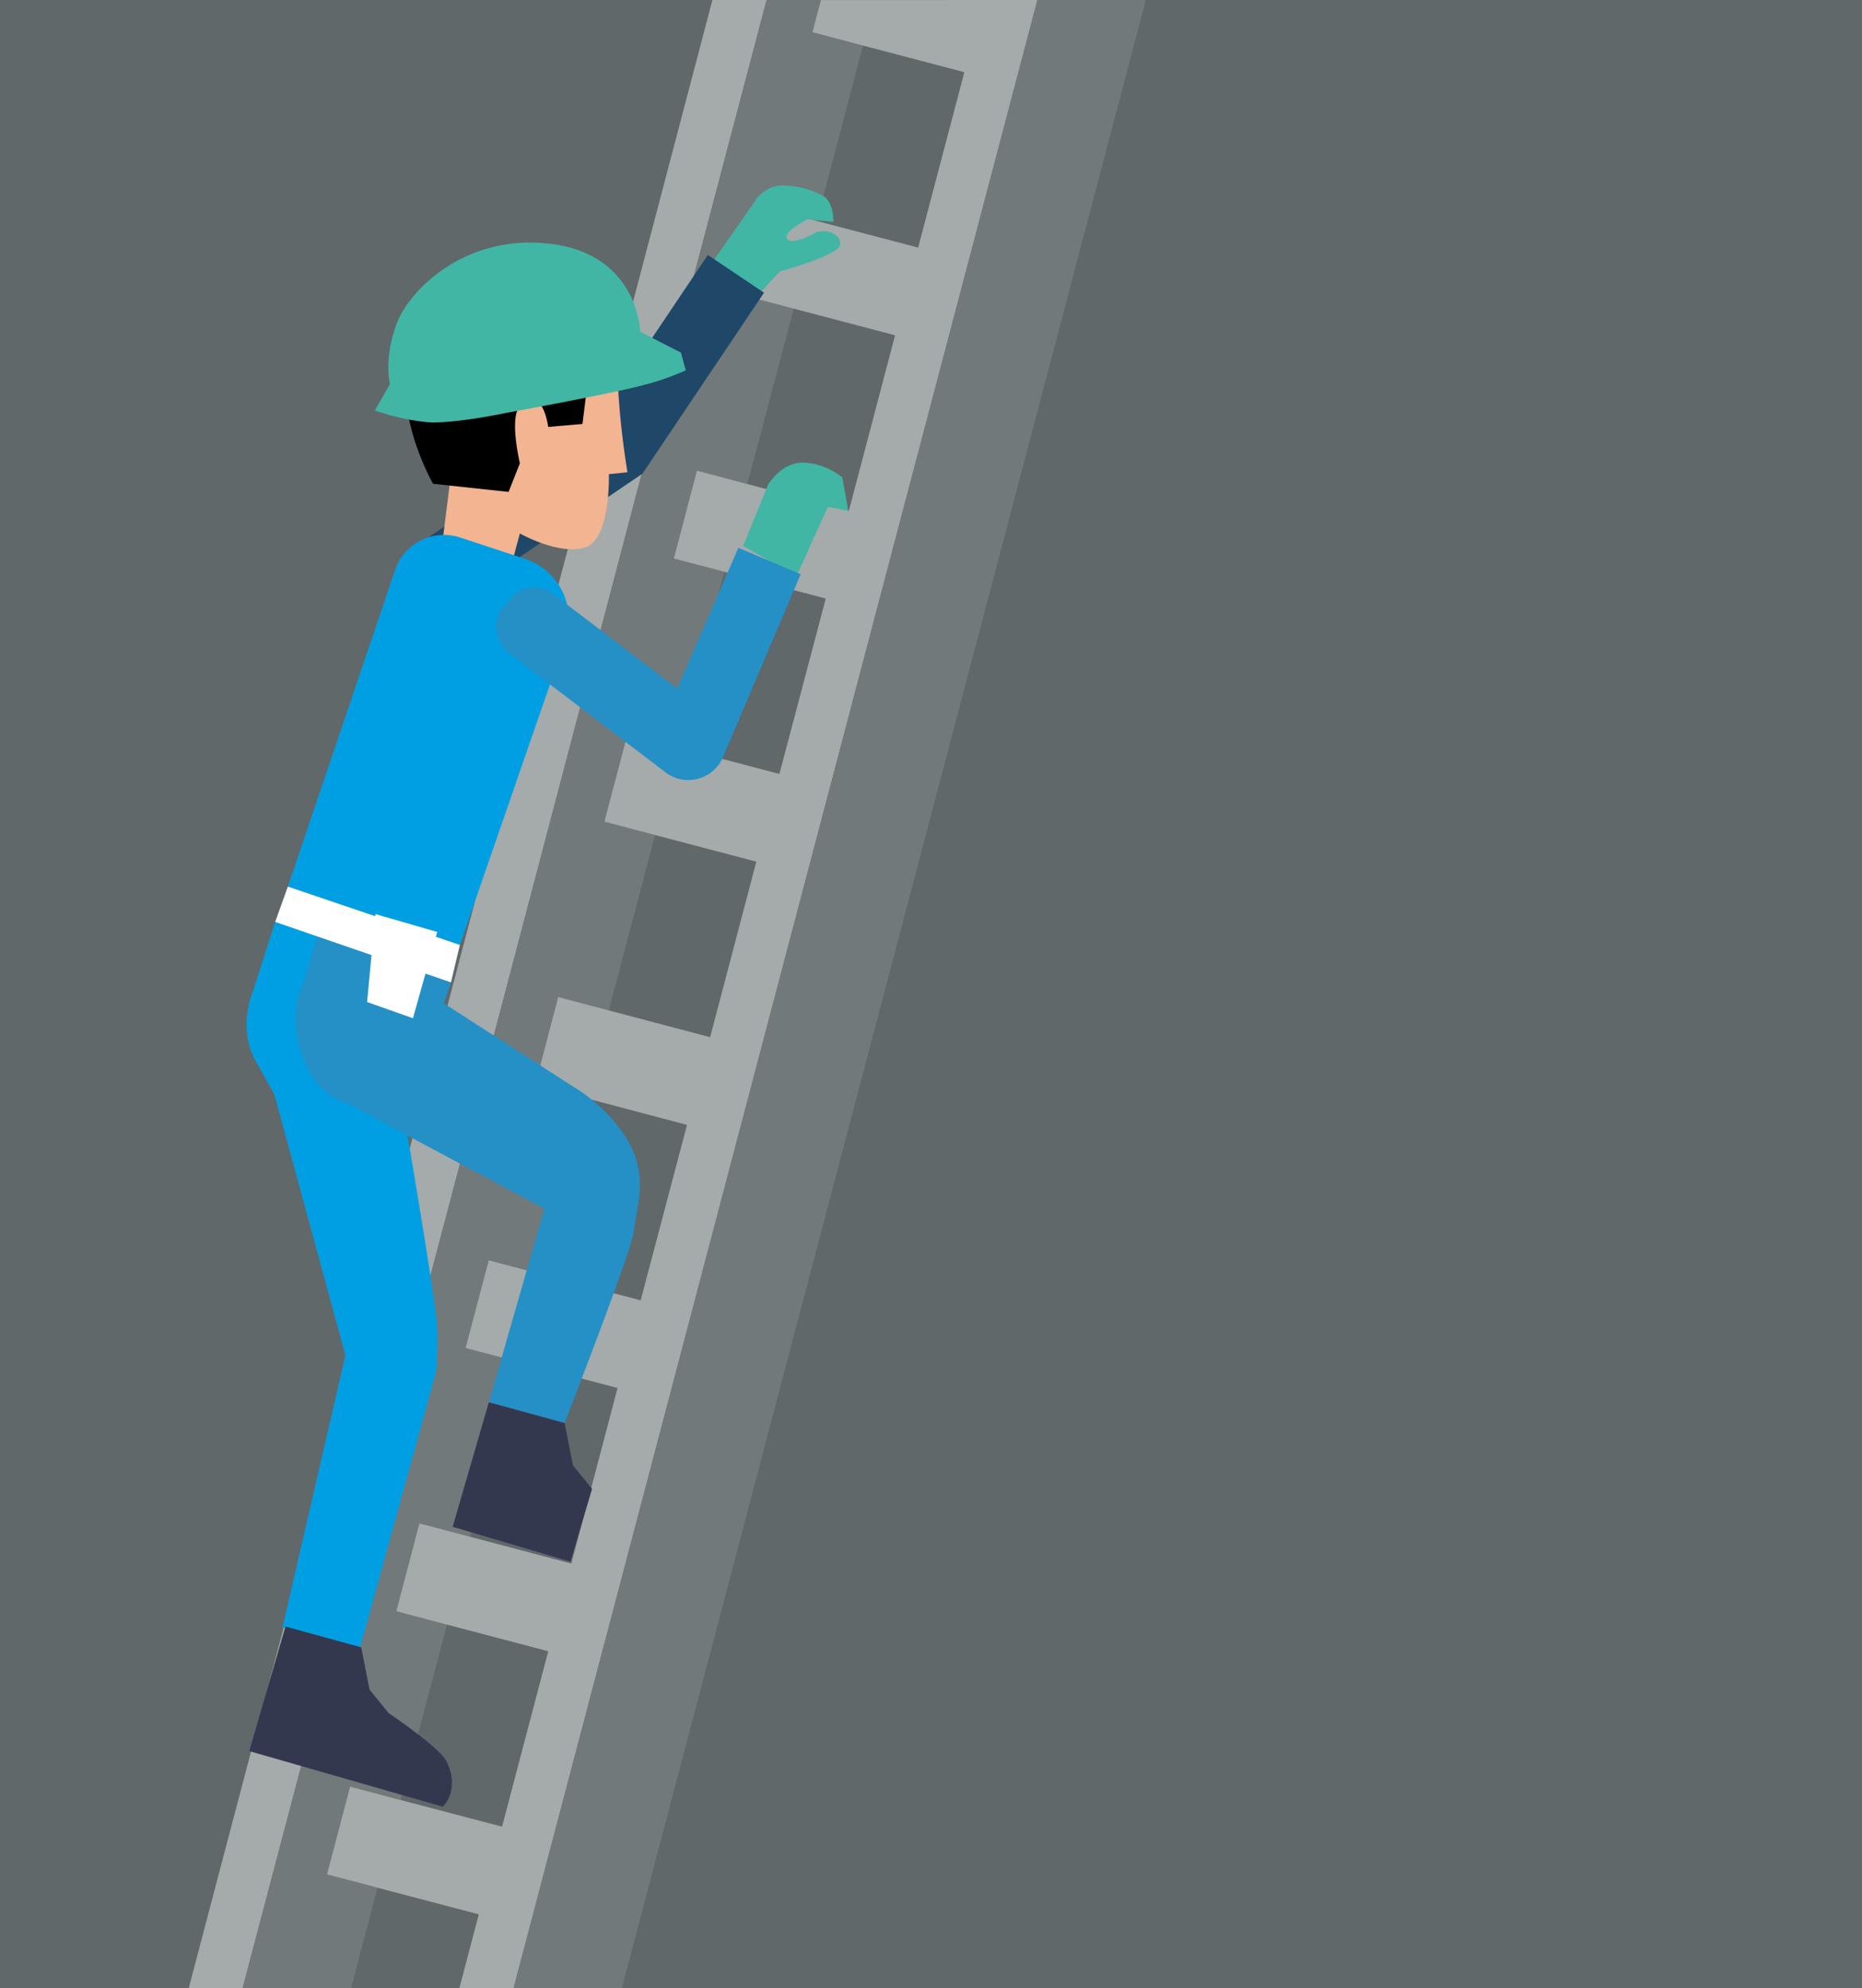
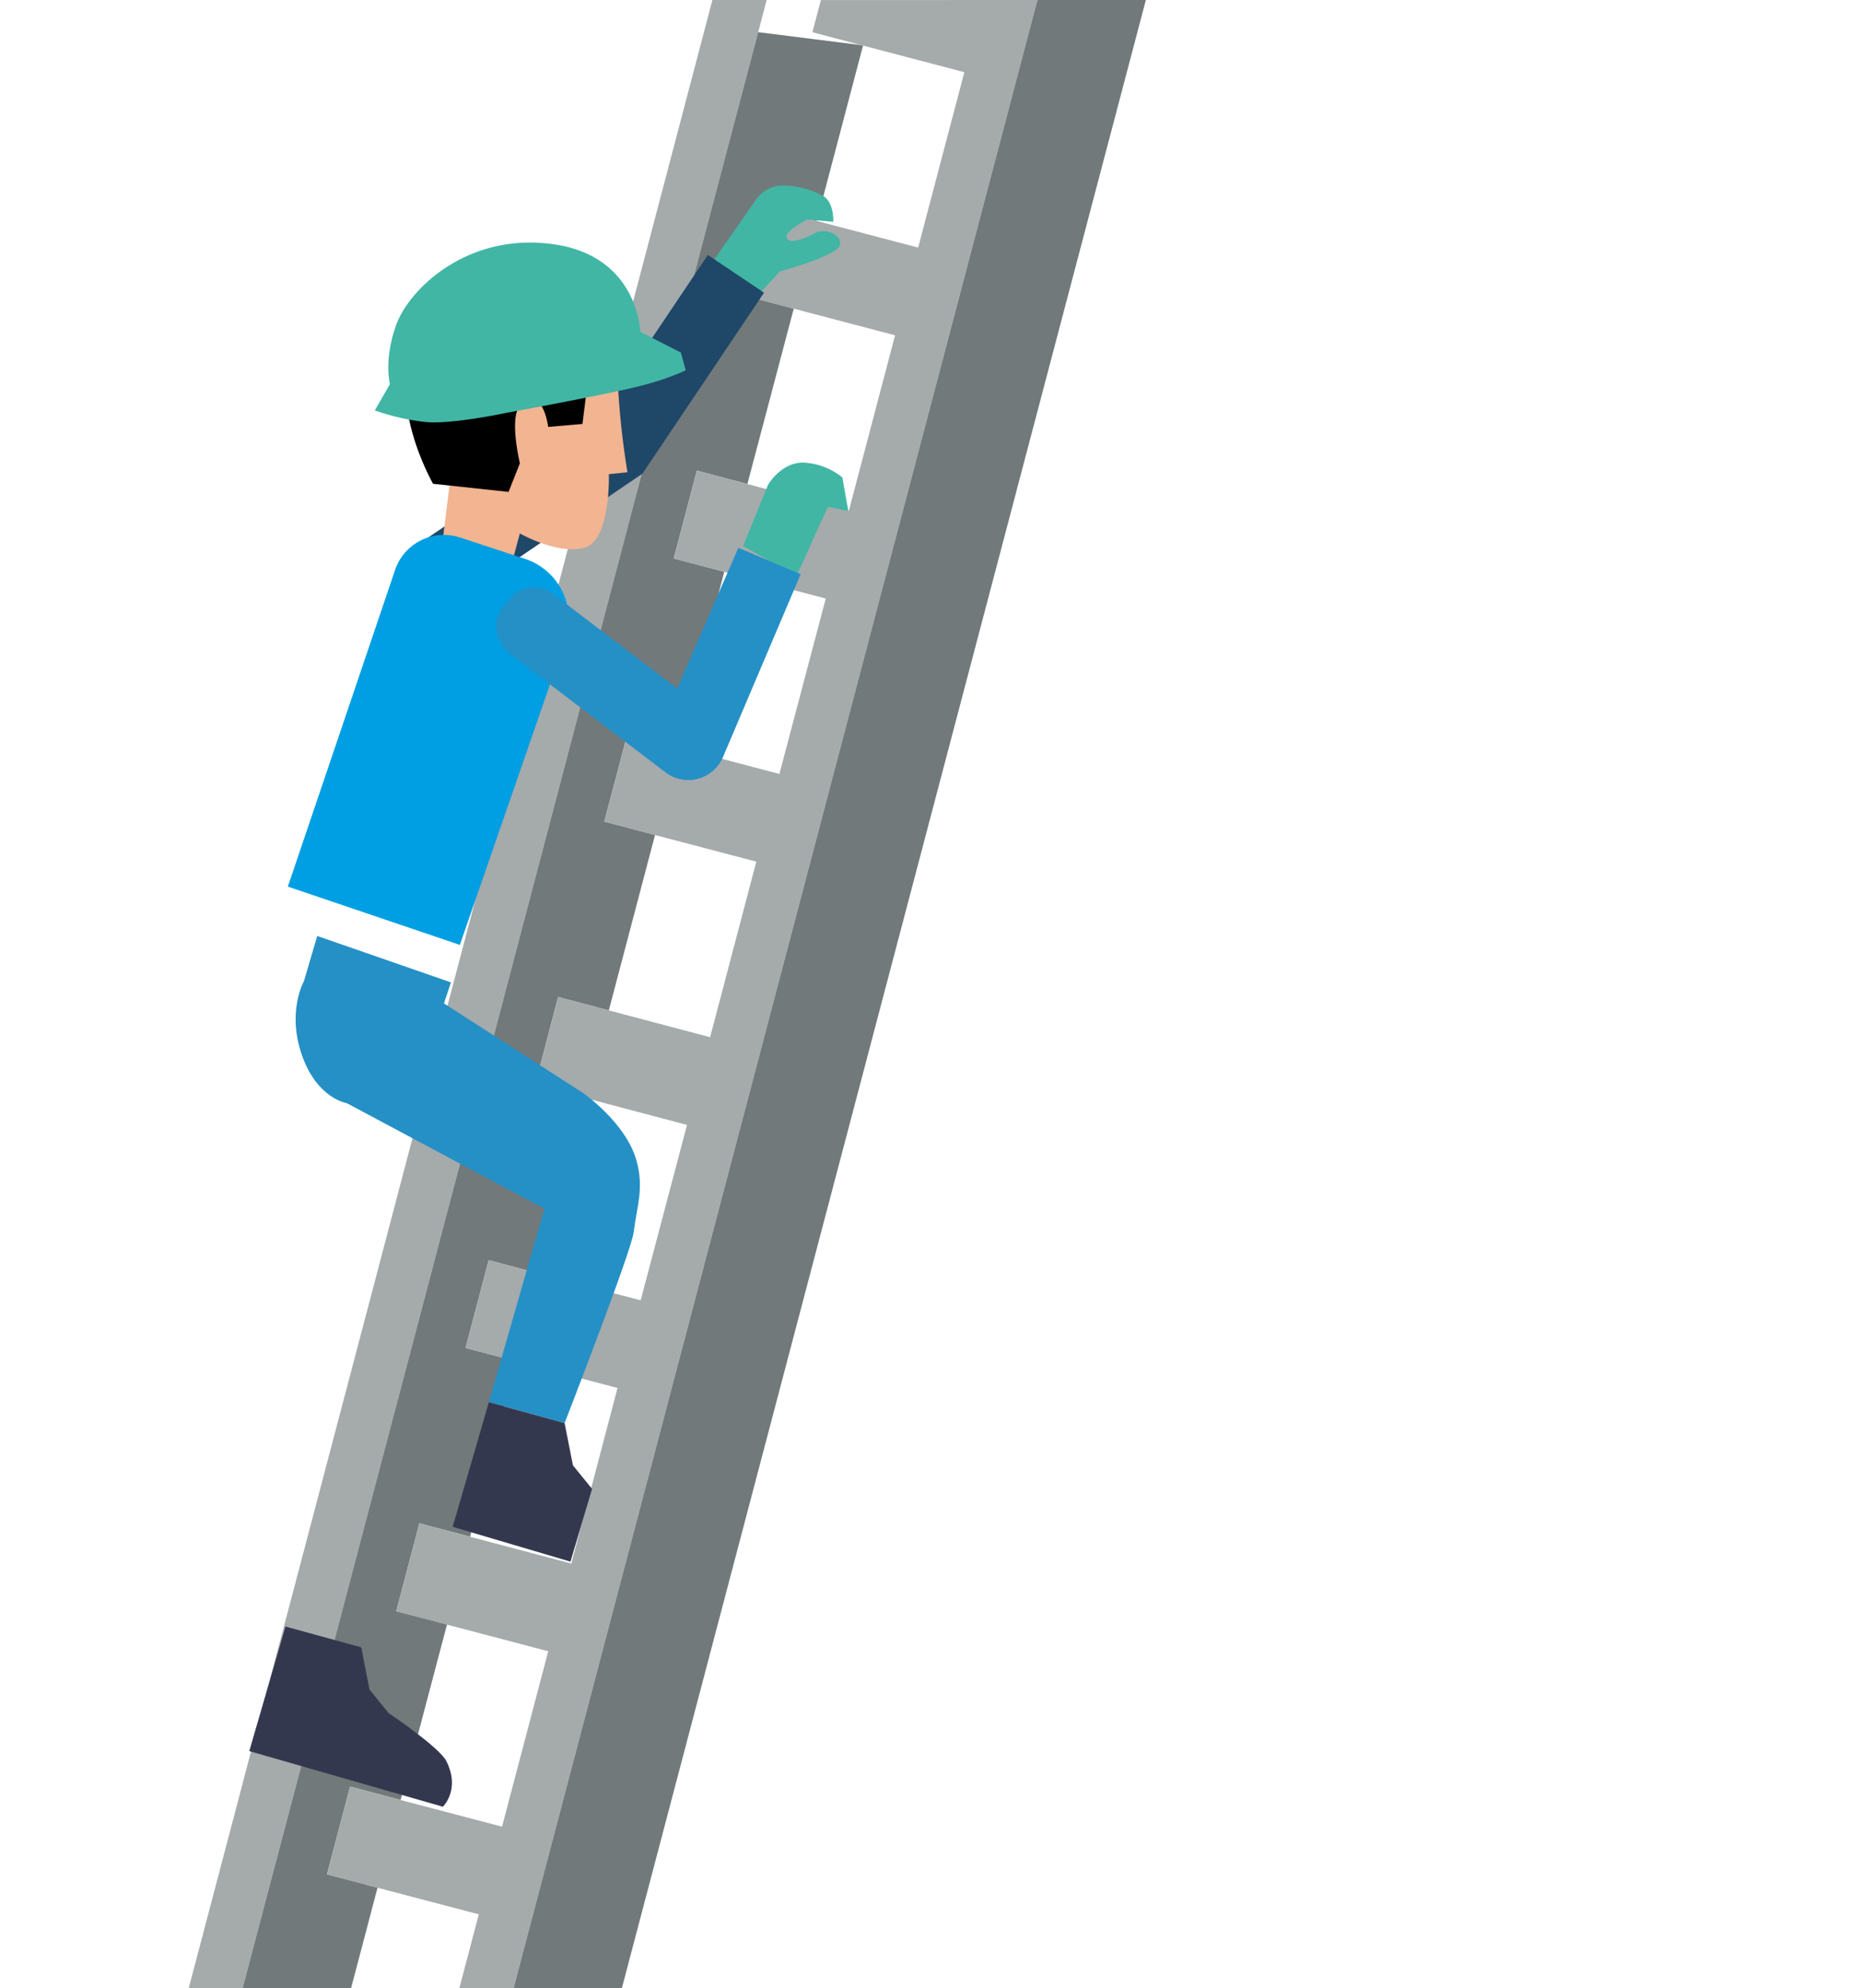
<svg xmlns="http://www.w3.org/2000/svg" width="333.07" height="355.612" viewBox="0 0 333.07 355.612">
  <g id="Group_599" data-name="Group 599" transform="translate(2845.339 -476.63)">
-     <rect id="Rectangle_1156" data-name="Rectangle 1156" width="333.07" height="355.612" transform="translate(-2845.339 476.63)" fill="#60686a" />
    <path id="Path_1617" data-name="Path 1617" d="M-2730.69,476.63l-12.992,49.275v.03l-3.473,13.172-1.347,5.119-4.551,17.213-7.334,27.9-3.652,13.8-15.447,58.7-6.047,22.9-5.3,20.117v.03l-11.436,43.348-5.718,21.734-.149.569-5.809,21.973-10.478,39.725h-9.639l11.136-42.3,3.054-11.645.06-.24,2.725-10.3,14.818-56.25,7.724-29.367s.029-.03,0-.03l.509-1.886,6.257-23.71,4.939-18.74L-2772.092,597l3.622-13.8.539-2.006,1.677-6.346,1.407-5.388,5.238-19.818.719-2.724,1.377-5.269.06-.12v-.03l.09-.329a.577.577,0,0,0,.03-.24l2.754-10.328v-.03l14.189-53.945Z" transform="translate(22.485)" fill="#a5aaab" />
-     <path id="Path_1618" data-name="Path 1618" d="M-2719.867,484.743v.03l-7.094,26.943-1.139,4.311-.029.12-.539-.15-.12-.03-8.412-2.215-3.472,13.172-.091.389-.568,2.125,2.934.778,6.138,1.617-8.293,31.373-9.041-2.395-4.131,15.717,9.041,2.365-.988,3.742v.03l-7.274,27.631-9.071-2.4-.358,1.407-3.772,14.279,9.071,2.4-8.263,31.373-9.07-2.395-3.2,12.244-.928,3.473,9.041,2.365-8.263,31.4-2.275-.6-6.795-1.8-4.132,15.687,6.467,1.706,2.6.688-2.125,8.083-5.928,22.512-.21.778-9.07-2.395-4.131,15.717,9.07,2.365v.03l-5.18,19.608-2.873,10.867-.239.9-6.107-1.617-2.934-.778-4.132,15.687,7.065,1.856v.03l1.976.509-1.976,7.514-2.755,10.448h-19.4l10.478-39.725,5.809-21.973.149-.569,5.718-21.734,11.436-43.348v-.03l5.3-20.117,6.047-22.9,15.447-58.7,3.652-13.8,7.334-27.9,4.551-17.213,1.347-5.119,3.473-13.172v-.03l12.992-49.275h9.7l-1.526,5.748Z" transform="translate(28.905)" fill="#72797a" />
+     <path id="Path_1618" data-name="Path 1618" d="M-2719.867,484.743v.03l-7.094,26.943-1.139,4.311-.029.12-.539-.15-.12-.03-8.412-2.215-3.472,13.172-.091.389-.568,2.125,2.934.778,6.138,1.617-8.293,31.373-9.041-2.395-4.131,15.717,9.041,2.365-.988,3.742v.03l-7.274,27.631-9.071-2.4-.358,1.407-3.772,14.279,9.071,2.4-8.263,31.373-9.07-2.395-3.2,12.244-.928,3.473,9.041,2.365-8.263,31.4-2.275-.6-6.795-1.8-4.132,15.687,6.467,1.706,2.6.688-2.125,8.083-5.928,22.512-.21.778-9.07-2.395-4.131,15.717,9.07,2.365v.03l-5.18,19.608-2.873,10.867-.239.9-6.107-1.617-2.934-.778-4.132,15.687,7.065,1.856v.03l1.976.509-1.976,7.514-2.755,10.448h-19.4l10.478-39.725,5.809-21.973.149-.569,5.718-21.734,11.436-43.348v-.03l5.3-20.117,6.047-22.9,15.447-58.7,3.652-13.8,7.334-27.9,4.551-17.213,1.347-5.119,3.473-13.172v-.03l12.992-49.275l-1.526,5.748Z" transform="translate(28.905)" fill="#72797a" />
    <path id="Path_1619" data-name="Path 1619" d="M-2698.721,476.63l-93.7,355.612h-9.7l3.473-13.2-18.111-4.76-1.976-.539-7.065-1.856,4.132-15.687,2.934.778,6.107,1.617,18.142,4.76,8.262-31.373-18.111-4.76-9.07-2.4,4.131-15.717,9.07,2.4,18.111,4.79,1.946-7.394,1.616-6.137,4.7-17.872-6.377-1.676-11.734-3.083-2.6-.688-6.467-1.706,4.131-15.687,6.8,1.8,2.276.6,13.291,3.5,4.819,1.257,8.293-31.373-17-4.49h-.03l-1.107-.3-9.041-2.365.928-3.473,3.2-12.244,9.07,2.395,18.111,4.79,8.263-31.4-18.111-4.76-9.071-2.395,3.772-14.279.358-1.407,9.071,2.395,7.873,2.066,10.238,2.694,8.292-31.373-5.687-1.5-11.885-3.114-.568-.18-9.041-2.365,4.131-15.717,9.041,2.395,3.383.9,14.669,3.862.089.03,8.264-31.4-18.111-4.76-6.138-1.617-2.934-.778.568-2.125.091-.389,3.472-13.172,8.412,2.215.12.03.539.15,18.111,4.76,8.263-31.373-18.112-4.76-9.07-2.395,1.526-5.748Z" transform="translate(38.953)" fill="#a5aaab" />
    <path id="Path_1620" data-name="Path 1620" d="M-2701.552,476.63l-93.729,355.612h-19.368l93.7-355.612Z" transform="translate(61.182)" fill="#72797a" />
    <path id="Path_1621" data-name="Path 1621" d="M-2802.718,501.193l7.382-10.558a6.053,6.053,0,0,1,4.344-2.892,14.982,14.982,0,0,1,7.909,1.835c2.024,1.158,1.829,4.631,1.829,4.631l-4.677-.437s-4.041,2.107-3.666,3.278c.377,1.188,2.939.338,4.918-.769s5.209.29,4.584,2.173-10.712,4.625-10.712,4.625l-3.521,3.808Z" transform="translate(84.969 22.099)" fill="#41b6a5" />
    <path id="Path_1622" data-name="Path 1622" d="M-2800.935,519.17l4.44-10.9s2.316-4.05,6.318-4a11.974,11.974,0,0,1,6.994,2.655l1.06,5.981-3.616-.727s-2.174,4.583-3.574,7.813-2.171,4.583-2.171,4.583Z" transform="translate(88.524 55.105)" fill="#41b6a5" />
    <path id="Path_1623" data-name="Path 1623" d="M-2813.025,552.555l-6.8-10.006,29.811-20.264,20.436-30.421,10.043,6.747-21.741,32.363Z" transform="translate(50.861 30.372)" fill="#1f4768" />
    <path id="Path_1624" data-name="Path 1624" d="M-2783.347,526.083a148.108,148.108,0,0,1-1.874-19.437c-.312-7.331-10.8-12.447-17.07-12.45s-15.329,2.922-17.659,16.779c-1.3,7.766,4.77,17.51,4.77,17.51l-1.257,10.032,11.863,5.888,1.979-7.379s6.754,3.862,11.528,2.563,4.392-13.166,4.392-13.166Z" transform="translate(50.247 35.018)" fill="#f2b491" />
    <path id="Path_1625" data-name="Path 1625" d="M-2785.72,512.869l-11.606-3.814a9.238,9.238,0,0,0-11.636,5.817l-19.177,56.624,30.768,10.43,18.86-54.511A11.389,11.389,0,0,0-2785.72,512.869Z" transform="translate(34.289 63.718)" fill="#009fe3" />
-     <path id="Path_1626" data-name="Path 1626" d="M-2796.482,604.749c-.1-4.535-6.018-38.83-6.018-38.83l5.219-24.79-20.689-6.9-7.525-2.512-4.006,12.492s-2.8,6.46.526,12.4l3.326,5.933,12.718,46.691-11.254,48.664,13.7,4.248,13.762-49.916A61.423,61.423,0,0,0-2796.482,604.749Z" transform="translate(29.377 109.817)" fill="#009fe3" />
    <path id="Path_1627" data-name="Path 1627" d="M-2766.67,572.847c-1.877-6.9-9.595-12.208-9.595-12.208l-24.88-16.022,1.254-3.76-23.919-8.3-2.368,8.053s-3.089,5.4-.389,13.217,8.053,8.637,8.053,8.637l35.346,18.869-9.947,34.627,13.552,3.721s11.936-30.694,12.36-34.145C-2766.653,581.029-2765.338,577.739-2766.67,572.847Z" transform="translate(35.217 111.489)" fill="#2490c6" />
    <path id="Path_1628" data-name="Path 1628" d="M-2795.816,606.043l-34.628-9.948,6.473-22.281,13.553,3.718,1.49,7.574,3.425,4.2s9.064,6.08,10.318,8.589C-2792.62,603.029-2795.816,606.043-2795.816,606.043Z" transform="translate(29.694 193.748)" fill="#34384f" />
    <path id="Path_1629" data-name="Path 1629" d="M-2797.216,588.924l-21.075-6.229,6.471-22.281,13.552,3.719,1.493,7.573,3.422,4.2Z" transform="translate(53.923 167.032)" fill="#34384f" />
-     <path id="Path_1630" data-name="Path 1630" d="M-2795.86,540.033l-4.293-1.455.243-.862-11.066-3.2-.035.381-15.617-5.293-2.269,6.318,17.231,5.927-.789,8.4,8.2,2.9,2.247-7.979,4.556,1.567Z" transform="translate(32.78 105.61)" fill="#fff" />
    <path id="Path_1631" data-name="Path 1631" d="M-2802.722,530.523l-13.507-1.452s-8.724-15.292-2.788-24.889,14.037-11.232,20.6-10.169,12.1,4.682,14.031,7.577a7.815,7.815,0,0,1,1.06,5.981l-4.919.769-1.257,10.032-6.128.53s-.961-7.718-5.015-3.763c-2.026,1.976-.051,10.271-.051,10.271Z" transform="translate(48.352 34.092)" />
    <path id="Path_1632" data-name="Path 1632" d="M-2822.941,521.148a40.9,40.9,0,0,0,9.115,2.075c4.676.437,14.372-1.635,14.372-1.635s19-3.467,24.312-4.91a46.923,46.923,0,0,0,7.813-2.7l-.865-3.182-7.283-3.718s-.284-13.6-15.669-15.681-25.712,8.143-27.981,14.462-1.11,10.562-1.11,10.562Z" transform="translate(44.653 28.895)" fill="#41b6a5" />
    <path id="Path_1633" data-name="Path 1633" d="M-2785.381,549.526l-27.574-20.994c-2.658-2.024-3.7-5.676-1.677-8.334l1.3-1.494a5.408,5.408,0,0,1,7.945-1l22.077,16.809,10.954-25.149,11.136,4.73-13.9,32.714A6.726,6.726,0,0,1-2785.381,549.526Z" transform="translate(59.098 65.253)" fill="#2490c6" />
  </g>
</svg>